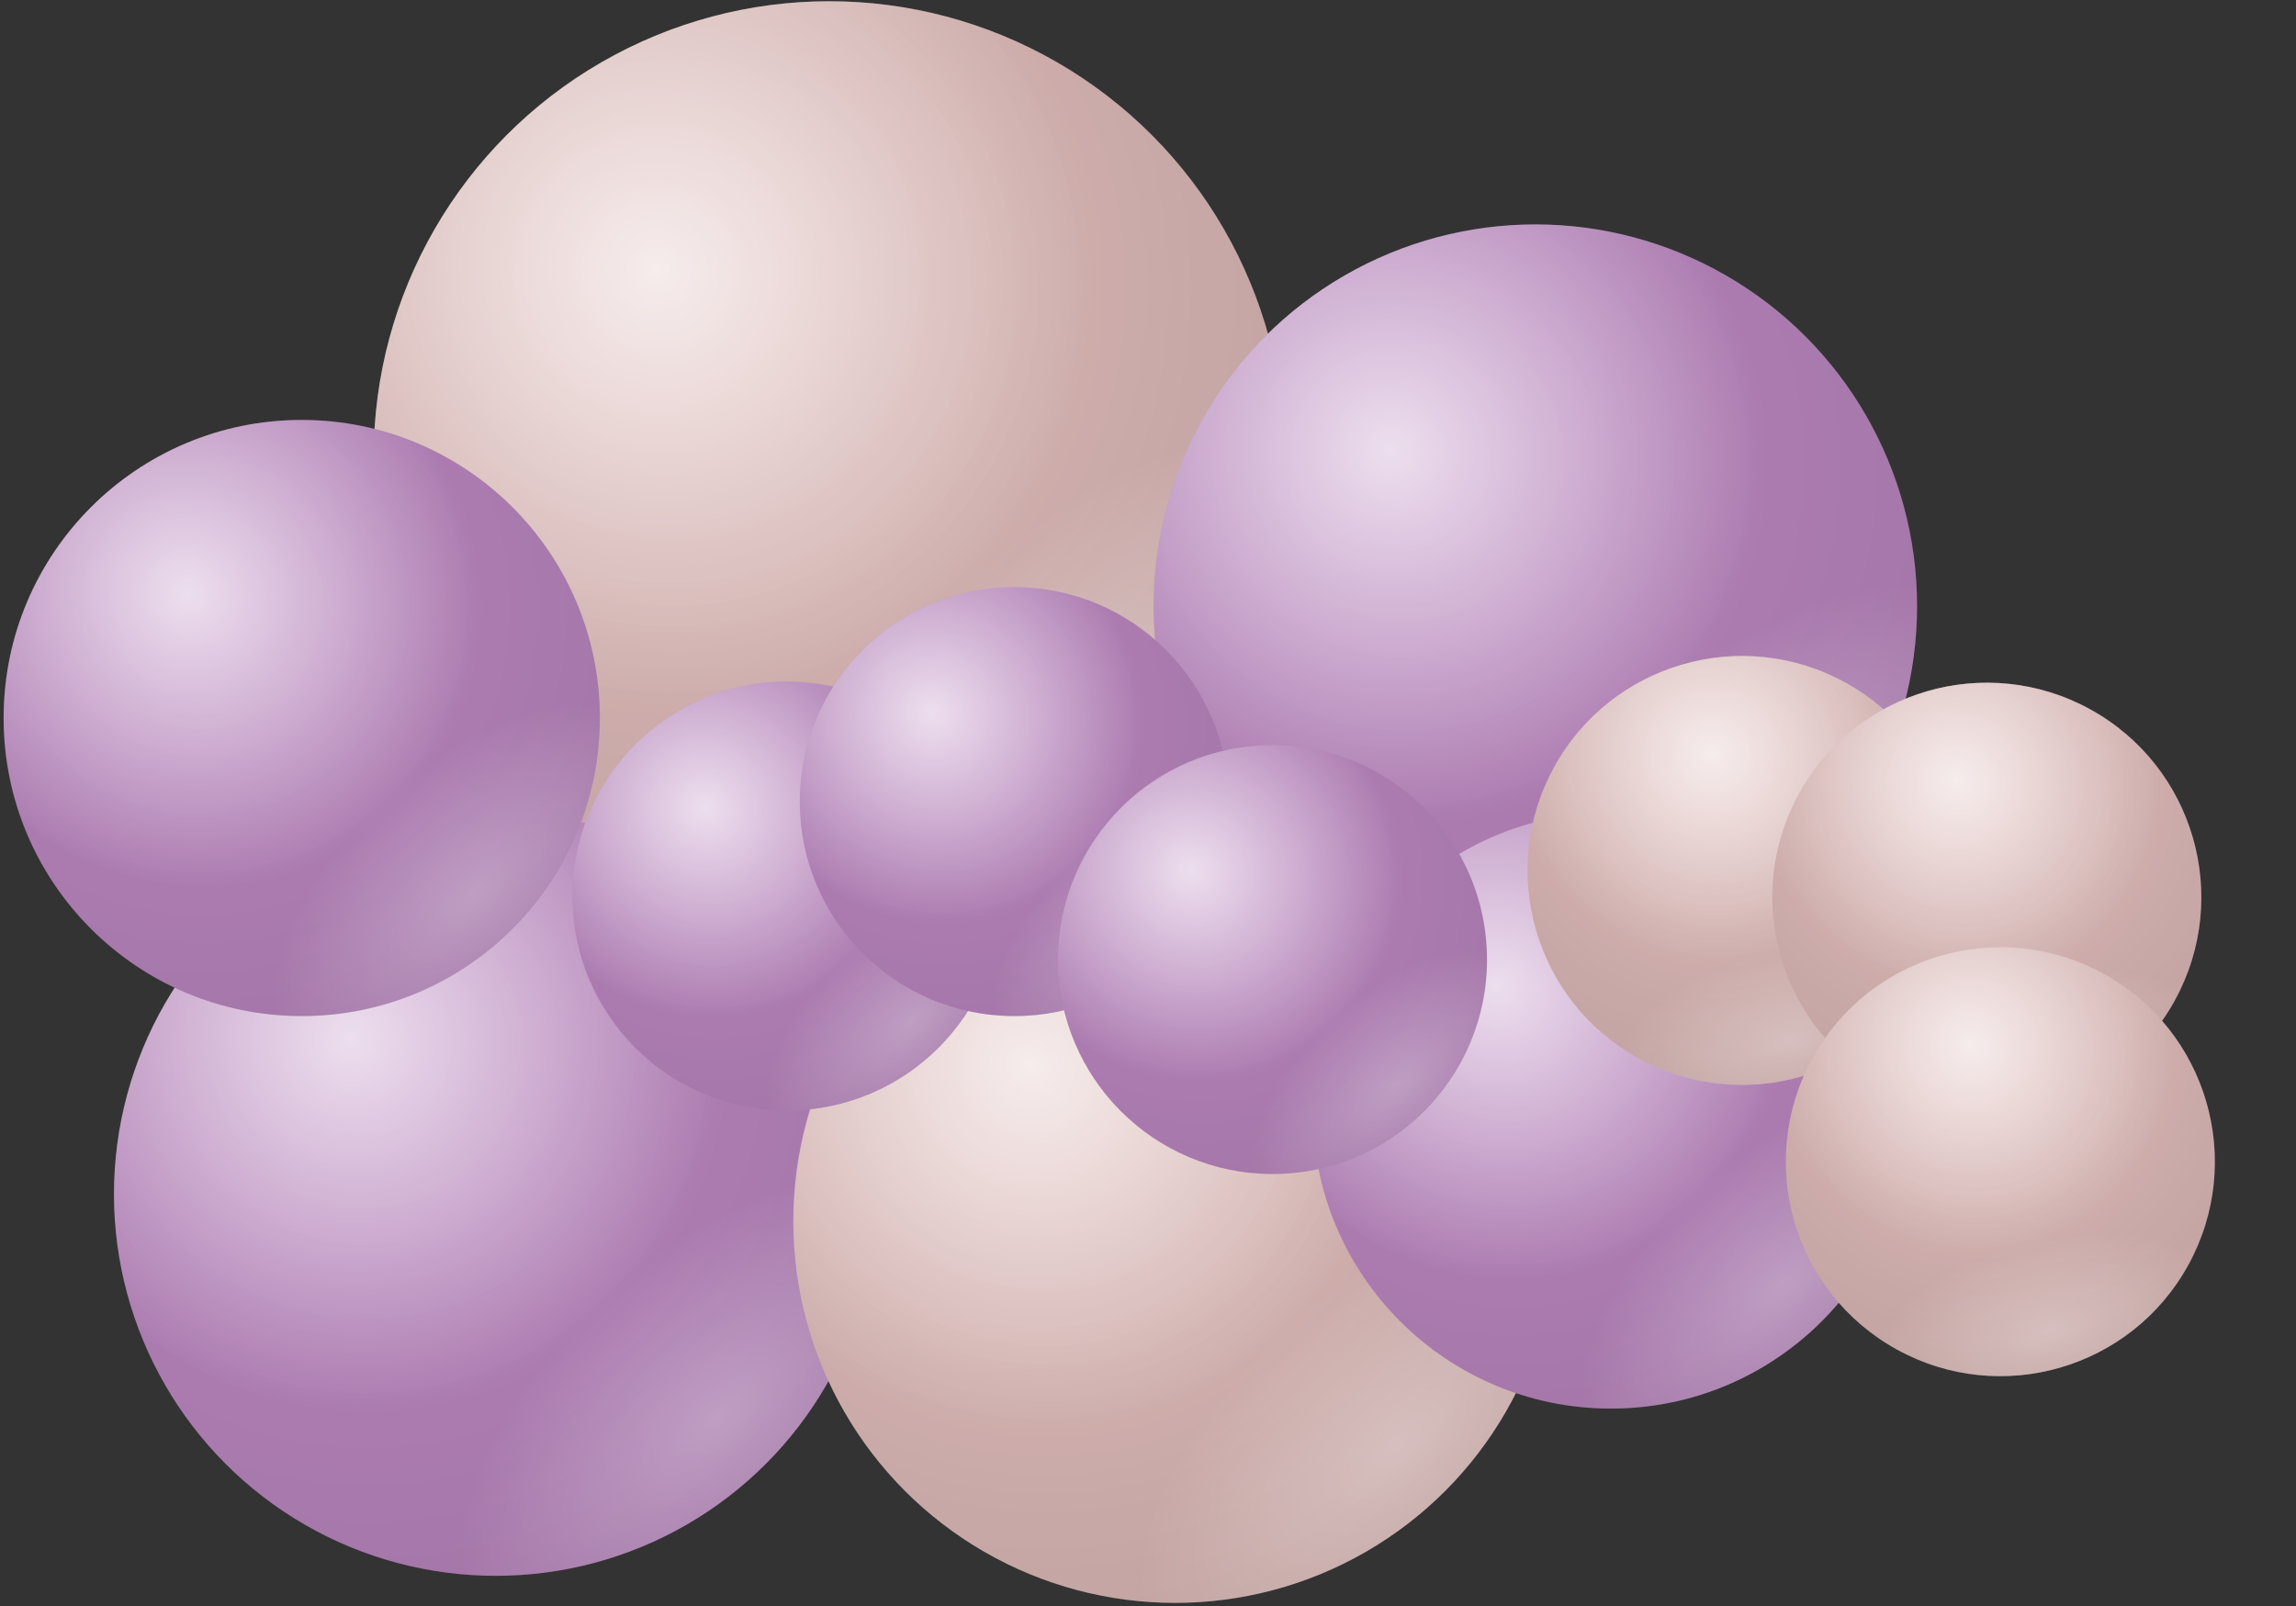
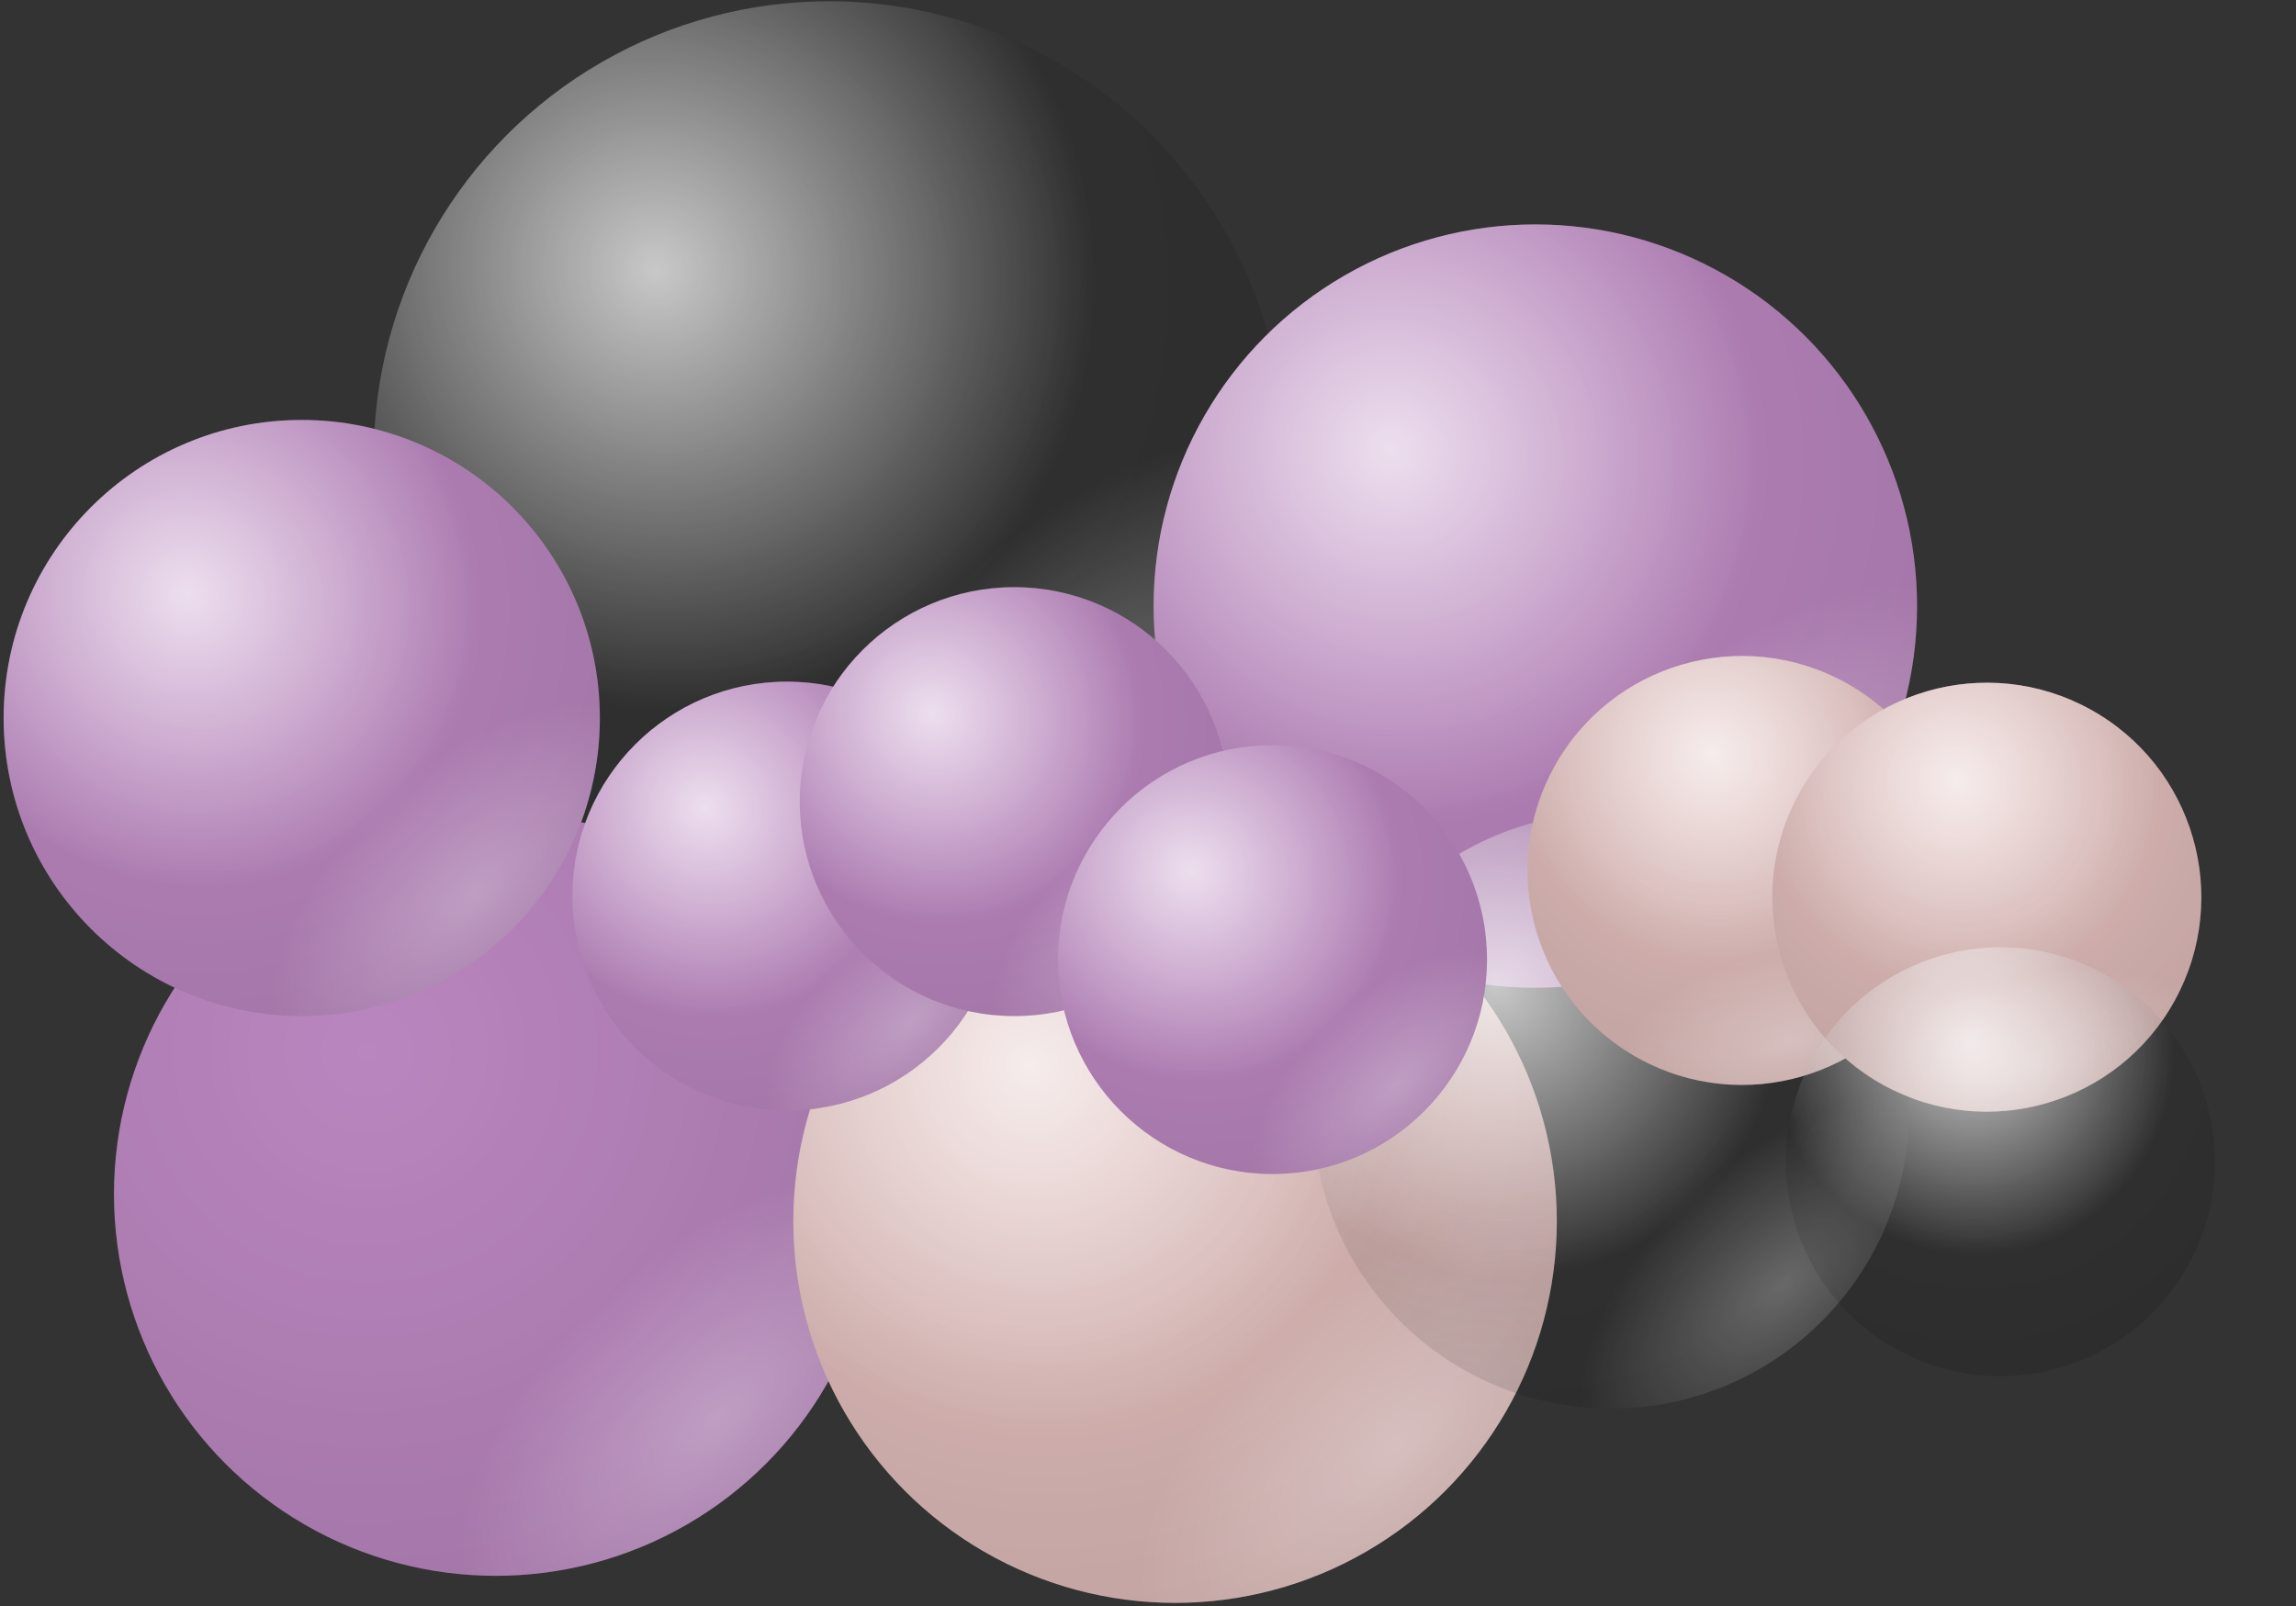
<svg xmlns="http://www.w3.org/2000/svg" fill="none" height="275" style="fill: none" viewBox="0 0 393 275" width="393">
  <rect x="0" y="0" width="393" height="275" fill="#333333" stroke="none" />
-   <circle cx="141.947" cy="78.199" fill="#ddbab8" r="77.988" />
  <circle cx="141.947" cy="78.199" fill="url(#a)" fill-opacity="0.9" r="77.988" />
  <circle cx="141.947" cy="78.199" fill="url(#b)" r="77.988" />
  <circle cx="141.947" cy="78.199" fill="url(#c)" r="77.988" />
  <circle cx="262.8" cy="103.76" fill="#ba86bf" r="65.342" />
  <circle cx="262.8" cy="103.76" fill="url(#d)" fill-opacity="0.9" r="65.342" />
  <circle cx="262.8" cy="103.76" fill="url(#e)" r="65.342" />
  <circle cx="262.8" cy="103.76" fill="url(#f)" r="65.342" />
  <circle cx="84.851" cy="204.434" fill="#ba86bf" r="65.342" />
  <circle cx="84.851" cy="204.434" fill="url(#g)" fill-opacity="0.9" r="65.342" />
-   <circle cx="84.851" cy="204.434" fill="url(#h)" r="65.342" />
  <circle cx="84.851" cy="204.434" fill="url(#i)" r="65.342" />
  <circle cx="201.134" cy="209.07" fill="#ddbab8" r="65.342" />
  <circle cx="201.134" cy="209.07" fill="url(#j)" fill-opacity="0.9" r="65.342" />
  <circle cx="201.134" cy="209.07" fill="url(#k)" r="65.342" />
  <circle cx="201.134" cy="209.07" fill="url(#l)" r="65.342" />
  <circle cx="51.649" cy="122.922" fill="#ba86bf" r="51.028" />
  <circle cx="51.649" cy="122.922" fill="url(#m)" fill-opacity="0.9" r="51.028" />
  <circle cx="51.649" cy="122.922" fill="url(#n)" r="51.028" />
  <circle cx="51.649" cy="122.922" fill="url(#o)" r="51.028" />
  <circle cx="134.692" cy="153.406" fill="#ba86bf" r="36.714" />
  <circle cx="134.692" cy="153.406" fill="url(#p)" fill-opacity="0.9" r="36.714" />
  <circle cx="134.692" cy="153.406" fill="url(#q)" r="36.714" />
  <circle cx="134.692" cy="153.406" fill="url(#r)" r="36.714" />
  <circle cx="173.617" cy="137.236" fill="#ba86bf" r="36.714" />
  <circle cx="173.617" cy="137.236" fill="url(#s)" fill-opacity="0.9" r="36.714" />
  <circle cx="173.617" cy="137.236" fill="url(#t)" r="36.714" />
  <circle cx="173.617" cy="137.236" fill="url(#u)" r="36.714" />
-   <circle cx="275.74" cy="190.119" fill="#ba86bf" r="51.028" />
  <circle cx="275.74" cy="190.119" fill="url(#v)" fill-opacity="0.9" r="51.028" />
  <circle cx="275.74" cy="190.119" fill="url(#w)" r="51.028" />
  <circle cx="275.74" cy="190.119" fill="url(#x)" r="51.028" />
  <circle cx="217.813" cy="164.272" fill="#ba86bf" r="36.714" />
  <circle cx="217.813" cy="164.272" fill="url(#y)" fill-opacity="0.9" r="36.714" />
  <circle cx="217.813" cy="164.272" fill="url(#z)" r="36.714" />
  <circle cx="217.813" cy="164.272" fill="url(#A)" r="36.714" />
  <circle cx="298.179" cy="149.022" fill="#ddbab8" r="36.714" transform="rotate(28.79 298.179 149.022)" />
  <circle cx="298.179" cy="149.022" fill="url(#B)" fill-opacity="0.9" r="36.714" transform="rotate(28.79 298.179 149.022)" />
  <circle cx="298.179" cy="149.022" fill="url(#C)" r="36.714" transform="rotate(28.79 298.179 149.022)" />
  <circle cx="298.179" cy="149.022" fill="url(#D)" r="36.714" transform="rotate(28.79 298.179 149.022)" />
  <circle cx="340.08" cy="153.597" fill="#ddbab8" r="36.714" transform="rotate(28.79 340.08 153.597)" />
  <circle cx="340.08" cy="153.597" fill="url(#E)" fill-opacity="0.9" r="36.714" transform="rotate(28.79 340.08 153.597)" />
  <circle cx="340.08" cy="153.597" fill="url(#F)" r="36.714" transform="rotate(28.79 340.08 153.597)" />
  <circle cx="340.08" cy="153.597" fill="url(#G)" r="36.714" transform="rotate(28.79 340.08 153.597)" />
-   <circle cx="342.396" cy="198.878" fill="#ddbab8" r="36.714" transform="rotate(28.79 342.396 198.878)" />
  <circle cx="342.396" cy="198.878" fill="url(#H)" fill-opacity="0.9" r="36.714" transform="rotate(28.79 342.396 198.878)" />
  <circle cx="342.396" cy="198.878" fill="url(#I)" r="36.714" transform="rotate(28.79 342.396 198.878)" />
-   <circle cx="342.396" cy="198.878" fill="url(#J)" r="36.714" transform="rotate(28.79 342.396 198.878)" />
  <defs>
    <radialGradient cx="0" cy="0" gradientTransform="rotate(46.706 .991 158.785) scale(129.14)" gradientUnits="userSpaceOnUse" id="a" r="1">
      <stop stop-opacity="0" />
      <stop offset="1" stop-opacity="0.15" />
    </radialGradient>
    <radialGradient cx="0" cy="0" gradientTransform="matrix(144.487 147.594 -142.12 139.128 111.999 46.071)" gradientUnits="userSpaceOnUse" id="b" r="1">
      <stop stop-color="#ffffff" stop-opacity="0.73" />
      <stop offset="0.372" stop-color="#ffffff" stop-opacity="0" />
      <stop offset="0.604" stop-opacity="0" />
    </radialGradient>
    <radialGradient cx="0" cy="0" gradientTransform="rotate(-132.005 121.108 20.322) scale(48.309 92.862)" gradientUnits="userSpaceOnUse" id="c" r="1">
      <stop stop-color="#ffffff" stop-opacity="0.28" />
      <stop offset="0.695" stop-color="#ffffff" stop-opacity="0" />
    </radialGradient>
    <radialGradient cx="0" cy="0" gradientTransform="rotate(46.706 28.48 318.764) scale(108.2)" gradientUnits="userSpaceOnUse" id="d" r="1">
      <stop stop-opacity="0" />
      <stop offset="1" stop-opacity="0.15" />
    </radialGradient>
    <radialGradient cx="0" cy="0" gradientTransform="rotate(45.609 27.475 321.098) scale(173.053 166.635)" gradientUnits="userSpaceOnUse" id="e" r="1">
      <stop stop-color="#ffffff" stop-opacity="0.73" />
      <stop offset="0.372" stop-color="#ffffff" stop-opacity="0" />
      <stop offset="0.604" stop-opacity="0" />
    </radialGradient>
    <radialGradient cx="0" cy="0" gradientTransform="rotate(-132.005 181.917 4.124) scale(40.476 77.804)" gradientUnits="userSpaceOnUse" id="f" r="1">
      <stop stop-color="#ffffff" stop-opacity="0.28" />
      <stop offset="0.695" stop-color="#ffffff" stop-opacity="0" />
    </radialGradient>
    <radialGradient cx="0" cy="0" gradientTransform="rotate(46.706 -177.077 163.03) scale(108.2)" gradientUnits="userSpaceOnUse" id="g" r="1">
      <stop stop-opacity="0" />
      <stop offset="1" stop-opacity="0.15" />
    </radialGradient>
    <radialGradient cx="0" cy="0" gradientTransform="rotate(45.609 -181.219 159.821) scale(173.053 166.635)" gradientUnits="userSpaceOnUse" id="h" r="1">
      <stop stop-color="#ffffff" stop-opacity="0.73" />
      <stop offset="0.372" stop-color="#ffffff" stop-opacity="0" />
      <stop offset="0.604" stop-opacity="0" />
    </radialGradient>
    <radialGradient cx="0" cy="0" gradientTransform="rotate(-132.005 115.352 94.07) scale(40.476 77.804)" gradientUnits="userSpaceOnUse" id="i" r="1">
      <stop stop-color="#ffffff" stop-opacity="0.28" />
      <stop offset="0.695" stop-color="#ffffff" stop-opacity="0" />
    </radialGradient>
    <radialGradient cx="0" cy="0" gradientTransform="rotate(46.706 -124.304 300.008) scale(108.2)" gradientUnits="userSpaceOnUse" id="j" r="1">
      <stop stop-opacity="0" />
      <stop offset="1" stop-opacity="0.15" />
    </radialGradient>
    <radialGradient cx="0" cy="0" gradientTransform="rotate(45.609 -128.59 300.421) scale(173.053 166.635)" gradientUnits="userSpaceOnUse" id="k" r="1">
      <stop stop-color="#ffffff" stop-opacity="0.73" />
      <stop offset="0.372" stop-color="#ffffff" stop-opacity="0" />
      <stop offset="0.604" stop-opacity="0" />
    </radialGradient>
    <radialGradient cx="0" cy="0" gradientTransform="rotate(-132.005 174.525 70.506) scale(40.476 77.804)" gradientUnits="userSpaceOnUse" id="l" r="1">
      <stop stop-color="#ffffff" stop-opacity="0.28" />
      <stop offset="0.695" stop-color="#ffffff" stop-opacity="0" />
    </radialGradient>
    <radialGradient cx="0" cy="0" gradientTransform="rotate(46.706 -103.061 92.03) scale(84.497)" gradientUnits="userSpaceOnUse" id="m" r="1">
      <stop stop-opacity="0" />
      <stop offset="1" stop-opacity="0.15" />
    </radialGradient>
    <radialGradient cx="0" cy="0" gradientTransform="matrix(94.538 96.571 -92.989 91.032 32.054 101.901)" gradientUnits="userSpaceOnUse" id="n" r="1">
      <stop stop-color="#ffffff" stop-opacity="0.73" />
      <stop offset="0.372" stop-color="#ffffff" stop-opacity="0" />
      <stop offset="0.604" stop-opacity="0" />
    </radialGradient>
    <radialGradient cx="0" cy="0" gradientTransform="matrix(-21.152 -23.488 45.15 -40.66 81.162 152.835)" gradientUnits="userSpaceOnUse" id="o" r="1">
      <stop stop-color="#ffffff" stop-opacity="0.28" />
      <stop offset="0.695" stop-color="#ffffff" stop-opacity="0" />
    </radialGradient>
    <radialGradient cx="0" cy="0" gradientTransform="rotate(46.706 -100.617 211.64) scale(60.794)" gradientUnits="userSpaceOnUse" id="p" r="1">
      <stop stop-opacity="0" />
      <stop offset="1" stop-opacity="0.15" />
    </radialGradient>
    <radialGradient cx="0" cy="0" gradientTransform="matrix(68.018 69.481 -66.904 65.496 120.593 138.281)" gradientUnits="userSpaceOnUse" id="q" r="1">
      <stop stop-color="#ffffff" stop-opacity="0.73" />
      <stop offset="0.372" stop-color="#ffffff" stop-opacity="0" />
      <stop offset="0.604" stop-opacity="0" />
    </radialGradient>
    <radialGradient cx="0" cy="0" gradientTransform="rotate(-132.005 116.9 52.757) scale(22.742 43.715)" gradientUnits="userSpaceOnUse" id="r" r="1">
      <stop stop-color="#ffffff" stop-opacity="0.28" />
      <stop offset="0.695" stop-color="#ffffff" stop-opacity="0" />
    </radialGradient>
    <radialGradient cx="0" cy="0" gradientTransform="rotate(46.706 -62.43 248.632) scale(60.794)" gradientUnits="userSpaceOnUse" id="s" r="1">
      <stop stop-opacity="0" />
      <stop offset="1" stop-opacity="0.15" />
    </radialGradient>
    <radialGradient cx="0" cy="0" gradientTransform="matrix(68.018 69.481 -66.904 65.496 159.519 122.112)" gradientUnits="userSpaceOnUse" id="t" r="1">
      <stop stop-color="#ffffff" stop-opacity="0.73" />
      <stop offset="0.372" stop-color="#ffffff" stop-opacity="0" />
      <stop offset="0.604" stop-opacity="0" />
    </radialGradient>
    <radialGradient cx="0" cy="0" gradientTransform="rotate(-132.005 132.763 36.007) scale(22.742 43.715)" gradientUnits="userSpaceOnUse" id="u" r="1">
      <stop stop-color="#ffffff" stop-opacity="0.28" />
      <stop offset="0.695" stop-color="#ffffff" stop-opacity="0" />
    </radialGradient>
    <radialGradient cx="0" cy="0" gradientTransform="rotate(46.706 -68.832 385.132) scale(84.497)" gradientUnits="userSpaceOnUse" id="v" r="1">
      <stop stop-opacity="0" />
      <stop offset="1" stop-opacity="0.15" />
    </radialGradient>
    <radialGradient cx="0" cy="0" gradientTransform="matrix(94.538 96.571 -92.989 91.032 256.144 169.098)" gradientUnits="userSpaceOnUse" id="w" r="1">
      <stop stop-color="#ffffff" stop-opacity="0.73" />
      <stop offset="0.372" stop-color="#ffffff" stop-opacity="0" />
      <stop offset="0.604" stop-opacity="0" />
    </radialGradient>
    <radialGradient cx="0" cy="0" gradientTransform="matrix(-21.152 -23.488 45.15 -40.66 305.252 220.033)" gradientUnits="userSpaceOnUse" id="x" r="1">
      <stop stop-color="#ffffff" stop-opacity="0.28" />
      <stop offset="0.695" stop-color="#ffffff" stop-opacity="0" />
    </radialGradient>
    <radialGradient cx="0" cy="0" gradientTransform="rotate(46.706 -71.64 313.33) scale(60.794)" gradientUnits="userSpaceOnUse" id="y" r="1">
      <stop stop-opacity="0" />
      <stop offset="1" stop-opacity="0.15" />
    </radialGradient>
    <radialGradient cx="0" cy="0" gradientTransform="matrix(68.018 69.481 -66.904 65.496 203.715 149.147)" gradientUnits="userSpaceOnUse" id="z" r="1">
      <stop stop-color="#ffffff" stop-opacity="0.73" />
      <stop offset="0.372" stop-color="#ffffff" stop-opacity="0" />
      <stop offset="0.604" stop-opacity="0" />
    </radialGradient>
    <radialGradient cx="0" cy="0" gradientTransform="rotate(-132.005 160.88 39.688) scale(22.742 43.715)" gradientUnits="userSpaceOnUse" id="A" r="1">
      <stop stop-color="#ffffff" stop-opacity="0.28" />
      <stop offset="0.695" stop-color="#ffffff" stop-opacity="0" />
    </radialGradient>
    <radialGradient cx="0" cy="0" gradientTransform="rotate(46.706 -13.797 398.772) scale(60.794)" gradientUnits="userSpaceOnUse" id="B" r="1">
      <stop stop-opacity="0" />
      <stop offset="1" stop-opacity="0.15" />
    </radialGradient>
    <radialGradient cx="0" cy="0" gradientTransform="matrix(68.018 69.481 -66.904 65.496 284.081 133.897)" gradientUnits="userSpaceOnUse" id="C" r="1">
      <stop stop-color="#ffffff" stop-opacity="0.73" />
      <stop offset="0.372" stop-color="#ffffff" stop-opacity="0" />
      <stop offset="0.604" stop-opacity="0" />
    </radialGradient>
    <radialGradient cx="0" cy="0" gradientTransform="rotate(-132.005 197.667 14.175) scale(22.742 43.715)" gradientUnits="userSpaceOnUse" id="D" r="1">
      <stop stop-color="#ffffff" stop-opacity="0.28" />
      <stop offset="0.695" stop-color="#ffffff" stop-opacity="0" />
    </radialGradient>
    <radialGradient cx="0" cy="0" gradientTransform="rotate(46.706 1.856 449.582) scale(60.794)" gradientUnits="userSpaceOnUse" id="E" r="1">
      <stop stop-opacity="0" />
      <stop offset="1" stop-opacity="0.15" />
    </radialGradient>
    <radialGradient cx="0" cy="0" gradientTransform="matrix(68.018 69.481 -66.904 65.496 325.982 138.473)" gradientUnits="userSpaceOnUse" id="F" r="1">
      <stop stop-color="#ffffff" stop-opacity="0.73" />
      <stop offset="0.372" stop-color="#ffffff" stop-opacity="0" />
      <stop offset="0.604" stop-opacity="0" />
    </radialGradient>
    <radialGradient cx="0" cy="0" gradientTransform="rotate(-132.005 219.636 7.135) scale(22.742 43.715)" gradientUnits="userSpaceOnUse" id="G" r="1">
      <stop stop-color="#ffffff" stop-opacity="0.28" />
      <stop offset="0.695" stop-color="#ffffff" stop-opacity="0" />
    </radialGradient>
    <radialGradient cx="0" cy="0" gradientTransform="rotate(46.706 -49.422 474.906) scale(60.794)" gradientUnits="userSpaceOnUse" id="H" r="1">
      <stop stop-opacity="0" />
      <stop offset="1" stop-opacity="0.15" />
    </radialGradient>
    <radialGradient cx="0" cy="0" gradientTransform="matrix(68.018 69.481 -66.904 65.496 328.298 183.754)" gradientUnits="userSpaceOnUse" id="I" r="1">
      <stop stop-color="#ffffff" stop-opacity="0.73" />
      <stop offset="0.372" stop-color="#ffffff" stop-opacity="0" />
      <stop offset="0.604" stop-opacity="0" />
    </radialGradient>
    <radialGradient cx="0" cy="0" gradientTransform="rotate(-132.005 230.873 29.26) scale(22.742 43.715)" gradientUnits="userSpaceOnUse" id="J" r="1">
      <stop stop-color="#ffffff" stop-opacity="0.28" />
      <stop offset="0.695" stop-color="#ffffff" stop-opacity="0" />
    </radialGradient>
  </defs>
</svg>